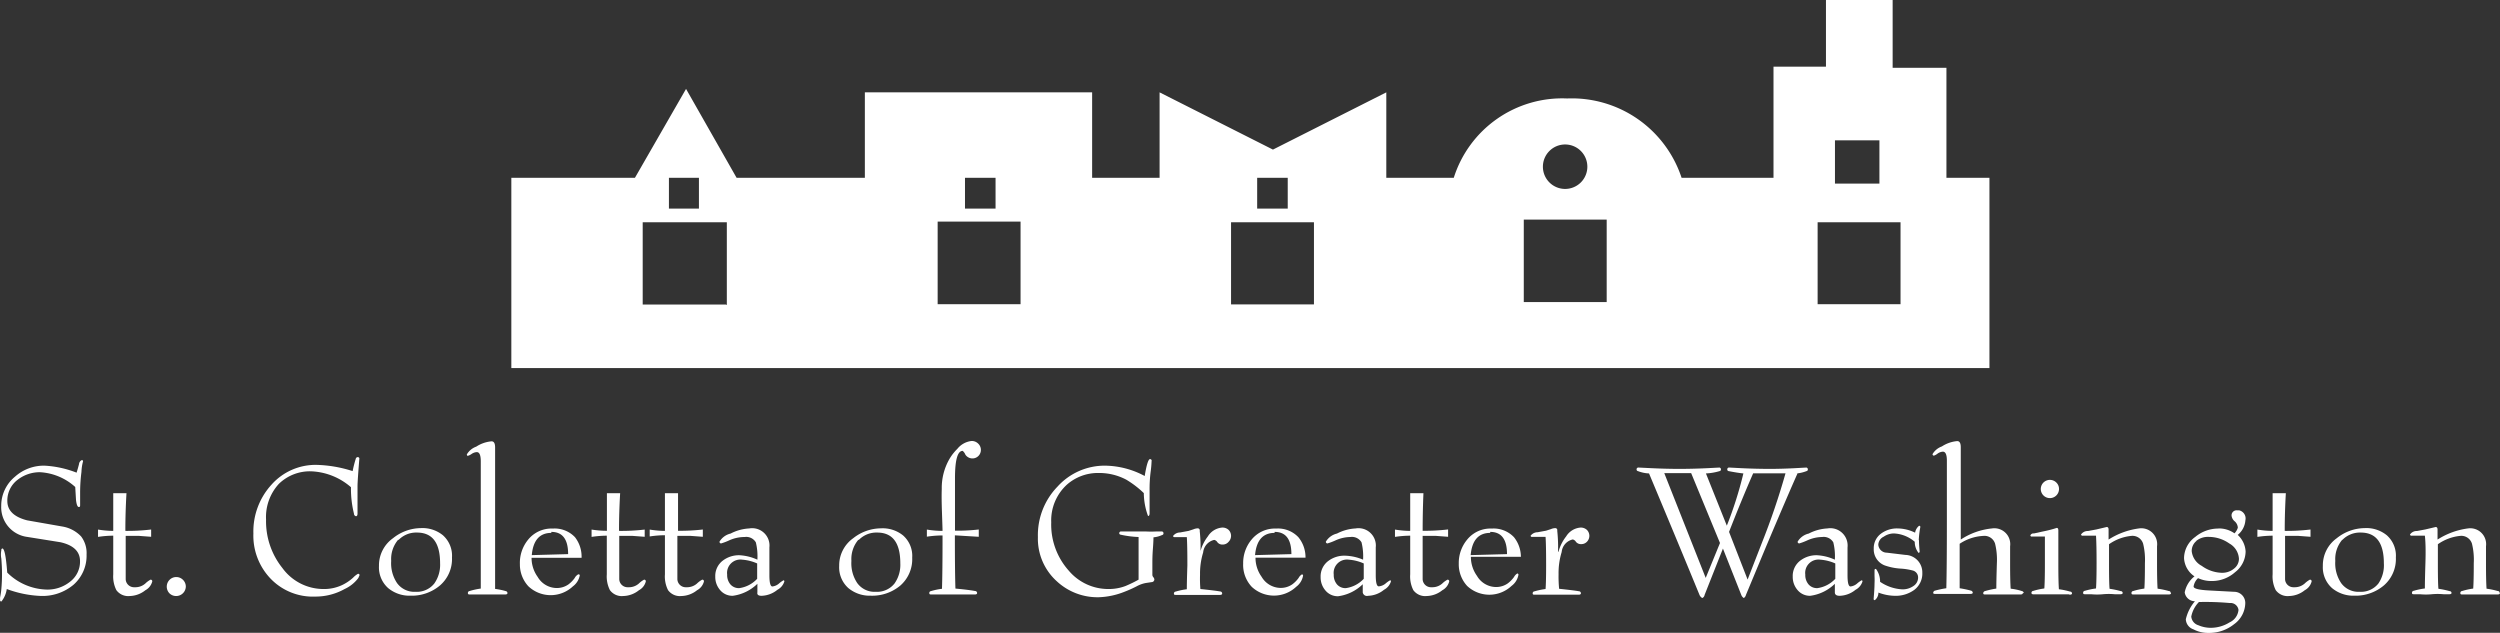
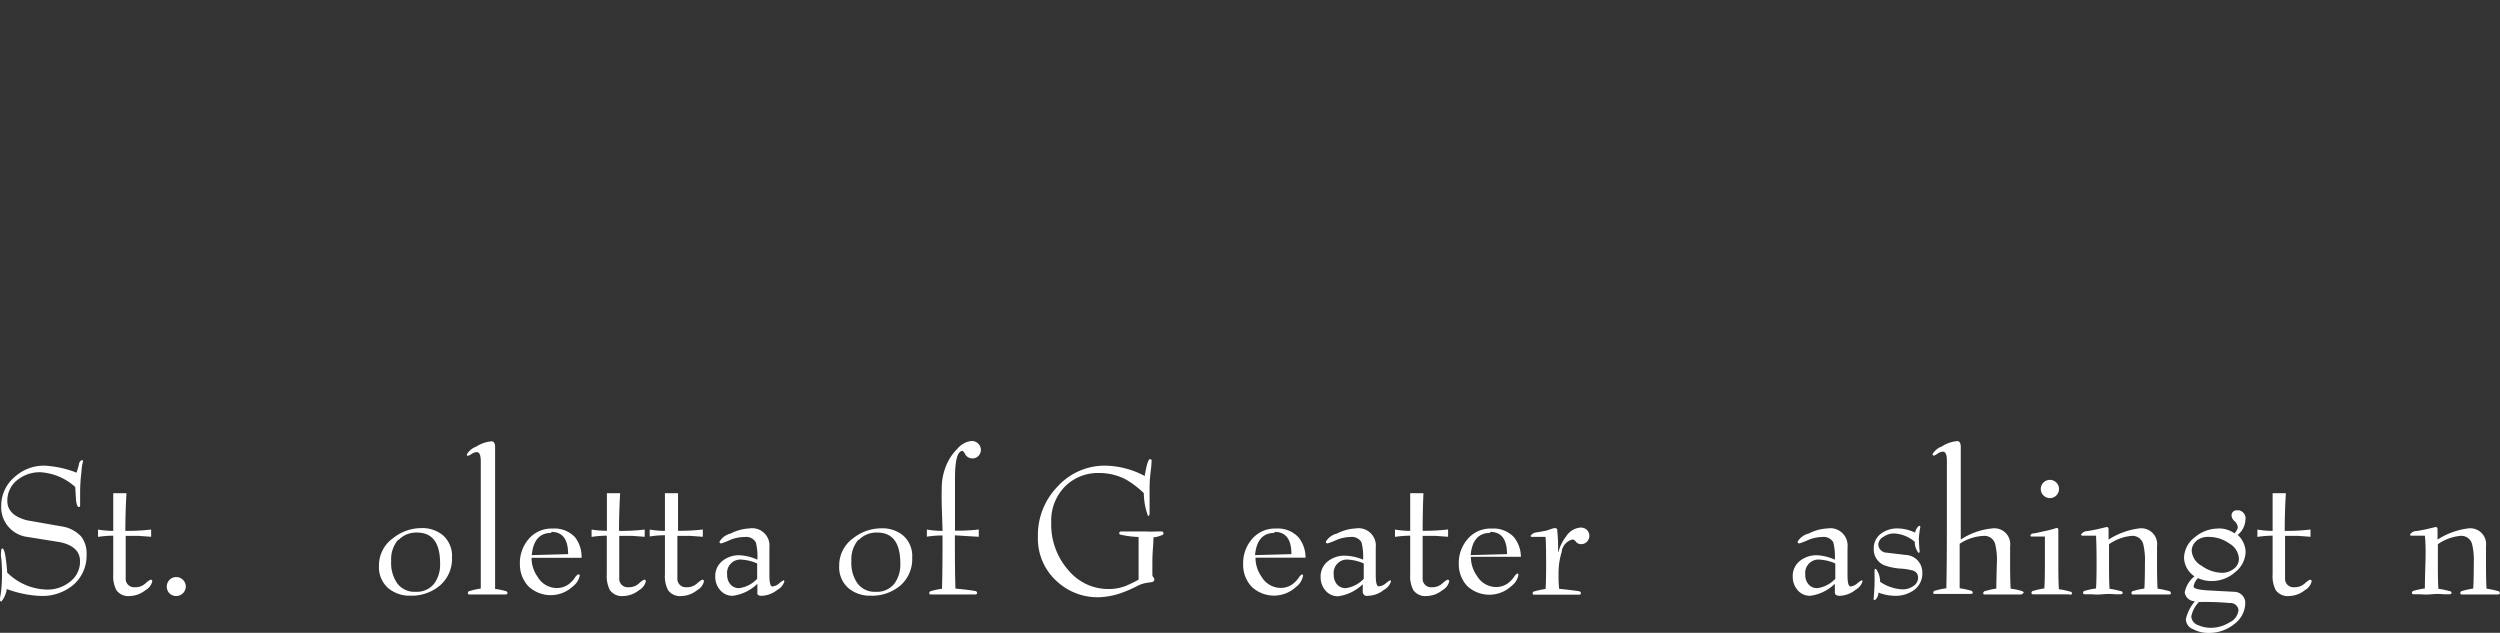
<svg xmlns="http://www.w3.org/2000/svg" id="Layer_1" data-name="Layer 1" viewBox="0 0 224.95 56.94">
  <rect x="0" y="0" width="224.95" height="56.94" fill="#333333" stroke="none" />
  <title>icon__scgw-logo</title>
-   <path d="M175.13,16l0,0V6.1h-4.84V0h-6V6h-4.72V16h-8.27A10.4,10.4,0,0,0,141,8.86,10.23,10.23,0,0,0,130.8,16h-6.07V8.31l-10.2,5.15-10.2-5.15V16H98.26V8.31H77.81V16H66.27L61.72,8l-4.6,8H46V33.12H179V16h-3.87Zm-115,0h2.75v2.77H60.18V16Zm5.16,11.4H57.82l0,0V20h7.57v7.44ZM86.82,16h2.75v2.77H86.82V16Zm5,11.37H84.36V19.94h7.46v7.42ZM113.11,16h2.75v2.77h-2.75V16Zm5.11,11.39h-7.46V20h7.46v7.42ZM140.82,13h0a2,2,0,1,1-2,2,2,2,0,0,1,2-2Zm3.74,14.18H137.1V19.76h7.46v7.39ZM165.1,12.63h4v3.89h-4V12.63ZM171,27.37h-7.46V20H171v7.42Z" transform="translate(0.01 0)" fill="#fff" />
  <path id="Fill-2" d="M7.2,44.26v1.16c0,0.13,0,.2-0.12.2S6.88,45.4,6.83,45L6.76,43.82a5.14,5.14,0,0,0-3.17-1.33,3.24,3.24,0,0,0-2,.67,2.34,2.34,0,0,0-.94,1.92q0,1.28,1.78,1.74l3.25,0.57a3,3,0,0,1,1.61.88,2.48,2.48,0,0,1,.49,1.62A3.48,3.48,0,0,1,6.6,52.62a4.34,4.34,0,0,1-3,1A9.82,9.82,0,0,1,.6,53a2.31,2.31,0,0,1-.48,1.12A0.1,0.1,0,0,1,0,54a1.34,1.34,0,0,1,0-.26,6.26,6.26,0,0,0,.1-0.63,14.6,14.6,0,0,0,.07-1.62q0-.43-0.06-1.23a1.87,1.87,0,0,1,0-.74,0.14,0.14,0,0,1,.09-0.17h0q0.28,0,.44,2.17a5.22,5.22,0,0,0,3.55,1.53,3.23,3.23,0,0,0,2.12-.72,2.27,2.27,0,0,0,.88-1.84q0-1.3-1.76-1.7l-3-.48A2.69,2.69,0,0,1,.1,45.53,3.38,3.38,0,0,1,1.33,42.9,3.89,3.89,0,0,1,4,41.9a9.23,9.23,0,0,1,2.88.63q0.12-.37.22-0.77a0.44,0.44,0,0,1,.25-0.36,0.1,0.1,0,0,1,.11.12,4.12,4.12,0,0,0-.14.94,14.75,14.75,0,0,0-.12,1.8" transform="translate(0.01 0)" fill="#fff" />
  <path id="Fill-3" d="M13.59,47.65V48.3l-1.08-.08H11.3v3.9a0.75,0.75,0,0,0,.77.72H12.2a1.34,1.34,0,0,0,.87-0.34,2.13,2.13,0,0,1,.46-0.34,0.14,0.14,0,0,1,.16.16,1.24,1.24,0,0,1-.62.79,2.33,2.33,0,0,1-1.4.52,1.32,1.32,0,0,1-1.21-.53,2.73,2.73,0,0,1-.28-1.42V48.2a9.44,9.44,0,0,0-1.37.11V47.65a8.64,8.64,0,0,0,1.37.12V44.38h1.19q-0.1,1.72-.1,3.39a17.91,17.91,0,0,0,2.28-.12" transform="translate(0.01 0)" fill="#fff" />
  <path id="Fill-4" d="M16.71,52.76a0.87,0.87,0,0,1-1.46.64l0,0a0.87,0.87,0,0,1,0-1.23h0a0.85,0.85,0,0,1,1.2,0l0,0a0.85,0.85,0,0,1,.26.62" transform="translate(0.01 0)" fill="#fff" />
-   <path id="Fill-5" d="M32.24,52A3.22,3.22,0,0,1,31,53a5.36,5.36,0,0,1-2.63.68,5.27,5.27,0,0,1-4-1.58A5.59,5.59,0,0,1,22.79,48a6.24,6.24,0,0,1,1.63-4.39,5.3,5.3,0,0,1,4.07-1.78,11.48,11.48,0,0,1,3.23.56q0.11-.56.28-1.1a0.19,0.19,0,0,1,.18-0.16,0.14,0.14,0,0,1,.14.18q-0.16,2-.16,2.42V46.2q0,0.25-.14.25a0.23,0.23,0,0,1-.18-0.23,9.31,9.31,0,0,1-.27-2.38A5.78,5.78,0,0,0,28,42.41a4,4,0,0,0-2.91,1.12,4.42,4.42,0,0,0-1.16,3.23,6.72,6.72,0,0,0,1.47,4.35A4.58,4.58,0,0,0,29.11,53a3.79,3.79,0,0,0,1.65-.35,4,4,0,0,0,1-.67,2,2,0,0,1,.44-0.35,0.12,0.12,0,0,1,.14.1v0a0.34,0.34,0,0,1-.07.18" transform="translate(0.01 0)" fill="#fff" />
  <path id="Fill-6" d="M35.35,48.43a3,3,0,0,0-1.26,2.49,2.5,2.5,0,0,0,.83,2,3,3,0,0,0,2,.68,3.94,3.94,0,0,0,2.67-.93,3.15,3.15,0,0,0,1.07-2.51,2.46,2.46,0,0,0-.82-2,2.91,2.91,0,0,0-2-.64A4.06,4.06,0,0,0,35.35,48.43Zm0.49,0.17a2.2,2.2,0,0,1,1.67-.68q2.08,0,2.08,2.77a2.91,2.91,0,0,1-.52,1.81,2,2,0,0,1-1.69.75,1.92,1.92,0,0,1-1.66-.78,3.19,3.19,0,0,1-.53-2,2.68,2.68,0,0,1,.64-1.92h0v0Z" transform="translate(0.01 0)" fill="#fff" />
  <path id="Fill-7" d="M45.47,53.19a0.17,0.17,0,0,1,.18.18c0,0.08-.07.12-0.2,0.12l-0.52,0q-0.54,0-1.06,0t-1.06,0l-0.52,0c-0.13,0-.2,0-0.2-0.13a0.17,0.17,0,0,1,.16-0.18h0a6,6,0,0,1,1-.22q0-2.77,0-6.25V41.5q0-.82-0.36-0.82a0.93,0.93,0,0,0-.47.17,1.07,1.07,0,0,1-.35.17A0.13,0.13,0,0,1,42,40.88a1.61,1.61,0,0,1,.84-0.69,3,3,0,0,1,1.38-.48q0.32,0,.32.55,0,0.39,0,3.06t0,3.41q0,4.41,0,6.26a6.1,6.1,0,0,1,1,.21" transform="translate(0.01 0)" fill="#fff" />
  <path id="Fill-8" d="M51.73,48.34a2.52,2.52,0,0,0-2-.78,2.7,2.7,0,0,0-2.22,1,3.29,3.29,0,0,0-.74,2.2,2.88,2.88,0,0,0,.77,2,2.92,2.92,0,0,0,4,0,1.59,1.59,0,0,0,.62-1A0.11,0.11,0,0,0,52,51.69h0a0.82,0.82,0,0,0-.3.32,2.58,2.58,0,0,1-.57.58,1.81,1.81,0,0,1-1.06.32,2,2,0,0,1-1.7-1,2.93,2.93,0,0,1-.55-1.72h4.5A2.85,2.85,0,0,0,51.73,48.34Zm-2.13-.48q1.51,0,1.51,2l-3.27.09q0.18-2,1.76-2h0V47.86Z" transform="translate(0.01 0)" fill="#fff" />
  <path id="Fill-9" d="M58,47.65V48.3l-1.08-.08H55.71q0,0.2,0,.9t0,1q0,1.08,0,2a0.75,0.75,0,0,0,.77.72h0.13a1.34,1.34,0,0,0,.87-0.34,2.13,2.13,0,0,1,.46-0.34,0.14,0.14,0,0,1,.16.16,1.24,1.24,0,0,1-.62.79,2.33,2.33,0,0,1-1.4.52,1.32,1.32,0,0,1-1.21-.53,2.73,2.73,0,0,1-.28-1.42V48.2a9.44,9.44,0,0,0-1.37.11V47.65a8.64,8.64,0,0,0,1.38.11V44.38h1.19q-0.1,1.72-.1,3.39A17.92,17.92,0,0,0,58,47.65" transform="translate(0.01 0)" fill="#fff" />
  <path id="Fill-10" d="M63.23,47.65V48.3l-1.08-.08H60.94v3.9a0.75,0.75,0,0,0,.77.72h0.13a1.34,1.34,0,0,0,.87-0.34,2.13,2.13,0,0,1,.46-0.34,0.14,0.14,0,0,1,.16.16,1.24,1.24,0,0,1-.62.79,2.33,2.33,0,0,1-1.4.52,1.32,1.32,0,0,1-1.21-.53,2.73,2.73,0,0,1-.28-1.42q0-.57,0-2t0-1.52a9.44,9.44,0,0,0-1.37.11V47.65a8.64,8.64,0,0,0,1.37.12V44.38H61v3.38a17.92,17.92,0,0,0,2.28-.12" transform="translate(0.01 0)" fill="#fff" />
  <path id="Fill-11" d="M68.51,53.61a2.36,2.36,0,0,0,1.43-.54,1.27,1.27,0,0,0,.62-0.73,0.1,0.1,0,0,0-.06-0.13h0a2.35,2.35,0,0,0-.4.28,1.09,1.09,0,0,1-.61.28q-0.27,0-.27-1V49.26a1.56,1.56,0,0,0-1.82-1.71,4.07,4.07,0,0,0-1.67.46,1.58,1.58,0,0,0-1,.73,0.15,0.15,0,0,0,.14.16h0a5.4,5.4,0,0,0,.76-0.29A3.35,3.35,0,0,1,67,48.32a1,1,0,0,1,1,.48,5.25,5.25,0,0,1,.14,1.56,4.43,4.43,0,0,0-1.61-.4,2.39,2.39,0,0,0-1.47.46,1.73,1.73,0,0,0-.71,1.46,1.8,1.8,0,0,0,.44,1.22,1.44,1.44,0,0,0,1.13.51,3.9,3.9,0,0,0,2.22-1.08V53.3Q68.08,53.61,68.51,53.61Zm-2-.69a1,1,0,0,1-.8-0.34,1.3,1.3,0,0,1-.29-0.88,1.2,1.2,0,0,1,1.36-1.34,4,4,0,0,1,1.34.34v1.38a2.71,2.71,0,0,1-1.61.84h0Z" transform="translate(0.01 0)" fill="#fff" />
  <path id="Fill-12" d="M76.76,48.43a3,3,0,0,0-1.26,2.49,2.5,2.5,0,0,0,.83,2,3,3,0,0,0,2,.68A3.94,3.94,0,0,0,81,52.69a3.15,3.15,0,0,0,1.07-2.51,2.45,2.45,0,0,0-.82-2,2.91,2.91,0,0,0-2-.64A4.06,4.06,0,0,0,76.76,48.43Zm0.49,0.17a2.2,2.2,0,0,1,1.67-.68q2.08,0,2.08,2.77a2.91,2.91,0,0,1-.52,1.81,2,2,0,0,1-1.69.75,1.92,1.92,0,0,1-1.66-.78,3.19,3.19,0,0,1-.53-2,2.68,2.68,0,0,1,.64-1.92h0v0Z" transform="translate(0.01 0)" fill="#fff" />
  <path id="Fill-13" d="M88.06,47.65V48.3l-2.15-.13q0,3.31.05,4.79,1.19,0.11,1.77.22a0.18,0.18,0,0,1,.18.18h0q0,0.13-.2.13l-0.78,0q-0.8,0-1.54,0-0.52,0-1.06,0l-0.52,0c-0.13,0-.2,0-0.2-0.12a0.16,0.16,0,0,1,.14-0.18h0a5.8,5.8,0,0,1,1-.21q0.05-1.47.05-4.8a9.36,9.36,0,0,0-1.41.11V47.65a8.54,8.54,0,0,0,1.41.12q0-.18-0.05-1.59T84.73,44a5.22,5.22,0,0,1,.69-2.7,4.41,4.41,0,0,1,.71-0.91,1.91,1.91,0,0,1,1.28-.71,0.81,0.81,0,0,1,.6.24,0.77,0.77,0,0,1,.24.56,0.76,0.76,0,0,1-1.4.42,0.81,0.81,0,0,0-.24-0.33q-0.69,0-.69,2.46,0,1.35,0,3t0,1.72A16.45,16.45,0,0,0,88,47.65" transform="translate(0.01 0)" fill="#fff" />
  <path id="Fill-14" d="M102.44,52.19V48.32a8.92,8.92,0,0,1-1.62-.21A0.14,0.14,0,0,1,100.7,48a0.16,0.16,0,0,1,.14-0.18h0l0.7,0q0.77,0,1.52,0a9.17,9.17,0,0,0,1,0l0.44,0a0.16,0.16,0,0,1,.18.18,0.14,0.14,0,0,1-.12.14,2.45,2.45,0,0,1-.78.21s0,0.35-.05,1-0.05,1.08-.05,1.38q0,0.2,0,.56t0,0.45a0.36,0.36,0,0,0,.09.2,0.36,0.36,0,0,1,.09.2,0.25,0.25,0,0,1-.25.24l-0.53.08a2.82,2.82,0,0,0-.82.3,10.81,10.81,0,0,1-1.07.48,6.85,6.85,0,0,1-2.34.5,5.38,5.38,0,0,1-3.75-1.42,5.16,5.16,0,0,1-1.72-4,6.27,6.27,0,0,1,1.76-4.53,5.72,5.72,0,0,1,4.3-1.89,7.73,7.73,0,0,1,3.55.93q0.25-1.52.48-1.52a0.14,0.14,0,0,1,.14.18,9.71,9.71,0,0,1-.09,1,12.62,12.62,0,0,0-.09,1.69v2q0,0.25-.14.25a6.13,6.13,0,0,1-.38-2.06,8.65,8.65,0,0,0-1.58-1.21,5.2,5.2,0,0,0-2.47-.6A4.22,4.22,0,0,0,96,43.6,4.36,4.36,0,0,0,94.58,47a6.22,6.22,0,0,0,1.58,4.35A4.65,4.65,0,0,0,99.73,53a4.22,4.22,0,0,0,1.53-.27,11.31,11.31,0,0,0,1.21-.59" transform="translate(0.01 0)" fill="#fff" />
-   <path id="Fill-15" d="M108,49.62h0a3.82,3.82,0,0,1,.67-1.35,1.67,1.67,0,0,1,1.3-.8,0.81,0.81,0,0,1,.57.21,0.76,0.76,0,0,1,0,1.07A0.69,0.69,0,0,1,110,49a0.57,0.57,0,0,1-.47-0.21,0.45,0.45,0,0,0-.28-0.21,1.28,1.28,0,0,0-1,1.13,6.45,6.45,0,0,0-.28,2A11.29,11.29,0,0,0,108,53q1.26,0.13,1.78.22a0.18,0.18,0,0,1,.18.18h0q0,0.13-.2.13l-0.77,0q-0.81,0-1.59,0-0.52,0-1.06,0l-0.52,0c-0.13,0-.2,0-0.2-0.12a0.17,0.17,0,0,1,.16-0.18h0a6.23,6.23,0,0,1,1-.21q0-.64.05-2.15,0-1.84-.05-2.54H105.7a0.13,0.13,0,0,1-.16-0.1v0a0.8,0.8,0,0,1,.64-0.32l0.76-.14,0.43-.14a1.07,1.07,0,0,1,.39-0.09,0.18,0.18,0,0,1,.18.23,13.59,13.59,0,0,1,.07,1.92" transform="translate(0.01 0)" fill="#fff" />
  <path id="Fill-16" d="M116.82,48.34a2.52,2.52,0,0,0-2-.78,2.71,2.71,0,0,0-2.22,1,3.29,3.29,0,0,0-.75,2.16,2.88,2.88,0,0,0,.77,2.08,2.92,2.92,0,0,0,4,0,1.59,1.59,0,0,0,.62-1,0.11,0.11,0,0,0-.1-0.12h0a0.82,0.82,0,0,0-.3.32,2.59,2.59,0,0,1-.57.58,1.81,1.81,0,0,1-1.06.32,2,2,0,0,1-1.7-1,2.93,2.93,0,0,1-.55-1.72h4.5A2.85,2.85,0,0,0,116.82,48.34Zm-2.14-.48q1.51,0,1.51,2l-3.27.09q0.18-2,1.76-2h0V47.86Z" transform="translate(0.01 0)" fill="#fff" />
  <path id="Fill-17" d="M123.09,53.61a2.36,2.36,0,0,0,1.43-.54,1.27,1.27,0,0,0,.62-0.73,0.1,0.1,0,0,0-.06-0.13h0a2.35,2.35,0,0,0-.4.28,1.09,1.09,0,0,1-.63.27q-0.27,0-.27-1v-2.5a1.56,1.56,0,0,0-1.82-1.71,4.07,4.07,0,0,0-1.67.46,1.58,1.58,0,0,0-1,.73,0.15,0.15,0,0,0,.14.16h0a5.41,5.41,0,0,0,.76-0.29,3.35,3.35,0,0,1,1.31-.29,1,1,0,0,1,1,.48,5.25,5.25,0,0,1,.14,1.56A4.43,4.43,0,0,0,121,50a2.39,2.39,0,0,0-1.47.46,1.73,1.73,0,0,0-.71,1.46,1.8,1.8,0,0,0,.44,1.22,1.44,1.44,0,0,0,1.13.51,3.9,3.9,0,0,0,2.22-1.08V53.3A0.38,0.38,0,0,0,123.09,53.61Zm-2-.69a1,1,0,0,1-.8-0.34A1.3,1.3,0,0,1,120,51.7a1.2,1.2,0,0,1,1.36-1.34,4,4,0,0,1,1.34.34v1.38a2.71,2.71,0,0,1-1.61.84h0Z" transform="translate(0.01 0)" fill="#fff" />
  <path id="Fill-18" d="M130.29,47.65V48.3l-1.08-.08H128v3.9a0.75,0.75,0,0,0,.77.72h0.13a1.34,1.34,0,0,0,.87-0.34,2.13,2.13,0,0,1,.46-0.34,0.14,0.14,0,0,1,.16.16,1.24,1.24,0,0,1-.62.79,2.33,2.33,0,0,1-1.4.52,1.32,1.32,0,0,1-1.21-.53,2.73,2.73,0,0,1-.28-1.42V48.2a9.44,9.44,0,0,0-1.37.11V47.65a8.64,8.64,0,0,0,1.37.12V44.38h1.19Q128,46.11,128,47.76a17.91,17.91,0,0,0,2.28-.12" transform="translate(0.01 0)" fill="#fff" />
  <path id="Fill-19" d="M136.22,48.34a2.52,2.52,0,0,0-2-.78,2.7,2.7,0,0,0-2.22,1,3.29,3.29,0,0,0-.75,2.16,2.88,2.88,0,0,0,.75,2,2.92,2.92,0,0,0,4,0,1.59,1.59,0,0,0,.62-1,0.11,0.11,0,0,0-.1-0.12h0a0.82,0.82,0,0,0-.3.32,2.59,2.59,0,0,1-.57.58,1.81,1.81,0,0,1-1.06.32,2,2,0,0,1-1.7-1,2.93,2.93,0,0,1-.55-1.72h4.5A2.85,2.85,0,0,0,136.22,48.34Zm-2.14-.48q1.51,0,1.51,2l-3.27.09q0.18-2,1.76-2h0V47.86Z" transform="translate(0.01 0)" fill="#fff" />
  <path id="Fill-20" d="M140.23,49.62h0a3.81,3.81,0,0,1,.68-1.35,1.67,1.67,0,0,1,1.3-.8,0.81,0.81,0,0,1,.57.21,0.76,0.76,0,0,1,0,1.07,0.7,0.7,0,0,1-.52.21,0.57,0.57,0,0,1-.47-0.21,0.45,0.45,0,0,0-.28-0.21,1.28,1.28,0,0,0-1,1.13,6.45,6.45,0,0,0-.28,2,11.22,11.22,0,0,0,.05,1.31q1.26,0.13,1.78.22a0.18,0.18,0,0,1,.18.18q0,0.13-.2.13l-0.77,0q-0.81,0-1.59,0-0.52,0-1.06,0l-0.52,0c-0.13,0-.2,0-0.2-0.12a0.17,0.17,0,0,1,.16-0.18h0a6.23,6.23,0,0,1,1-.21q0.05-.64.05-2.15,0-1.84-.05-2.54h-1.19a0.13,0.13,0,0,1-.16-0.1v0a0.8,0.8,0,0,1,.64-0.32l0.76-.14,0.43-.14a1.07,1.07,0,0,1,.39-0.09,0.18,0.18,0,0,1,.18.23,13.65,13.65,0,0,1,.07,1.92" transform="translate(0.01 0)" fill="#fff" />
-   <path id="Fill-21" d="M155.57,47.86q1.12-2.87,2.17-5.27h2.91a63.85,63.85,0,0,1-2.13,6.27l-1.28,3.29Zm6.08-5.26a3.23,3.23,0,0,0,.89-0.21,0.14,0.14,0,0,0,.12-0.14,0.16,0.16,0,0,0-.14-0.18h0l-1.08.06q-1.19.06-2.18,0.06-1.22,0-2.51-.06l-1.16-.06a0.16,0.16,0,0,0-.18.18,0.14,0.14,0,0,0,.12.14q0.82,0.16,1.33.21a34.78,34.78,0,0,1-1.49,4.7l-1.88-4.7a5.13,5.13,0,0,0,1.23-.21,0.14,0.14,0,0,0,.12-0.14,0.16,0.16,0,0,0-.14-0.18h0l-1.15.06q-1.3.06-2.45,0.06t-2.44-.06l-1.23-.06a0.16,0.16,0,0,0-.18.18,0.14,0.14,0,0,0,.12.14,3.12,3.12,0,0,0,1,.21q2.77,6.61,4.54,10.93a0.59,0.59,0,0,0,.25.28,0.36,0.36,0,0,0,.21-0.28l1.65-4.17,1.65,4.17a0.54,0.54,0,0,0,.23.28,0.46,0.46,0,0,0,.19-0.28l1.83-4.39q2-4.73,2.81-6.54h0Zm-6.9,6.27L153.47,52l-3.73-9.43h2.42l2.59,6.28h0Z" transform="translate(0.01 0)" fill="#fff" />
  <path id="Fill-22" d="M165.52,53.61a2.36,2.36,0,0,0,1.43-.54,1.27,1.27,0,0,0,.62-0.73,0.1,0.1,0,0,0-.06-0.13h0a2.35,2.35,0,0,0-.4.28,1.09,1.09,0,0,1-.61.28q-0.27,0-.27-1V49.26a1.56,1.56,0,0,0-1.82-1.71,4.07,4.07,0,0,0-1.67.46,1.57,1.57,0,0,0-1,.73,0.15,0.15,0,0,0,.14.16h0a5.43,5.43,0,0,0,.76-0.29,3.35,3.35,0,0,1,1.31-.29,1,1,0,0,1,1,.48,5.25,5.25,0,0,1,.14,1.56,4.43,4.43,0,0,0-1.61-.4,2.39,2.39,0,0,0-1.47.46,1.73,1.73,0,0,0-.71,1.46,1.8,1.8,0,0,0,.44,1.22,1.44,1.44,0,0,0,1.13.51,3.9,3.9,0,0,0,2.22-1.08V53.3Q165.09,53.61,165.52,53.61Zm-2-.69a1,1,0,0,1-.8-0.34,1.3,1.3,0,0,1-.29-0.88,1.2,1.2,0,0,1,1.36-1.34,4,4,0,0,1,1.34.34v1.38a2.71,2.71,0,0,1-1.61.84h0Z" transform="translate(0.01 0)" fill="#fff" />
  <path id="Fill-23" d="M172.66,48.61q0,0.41.06,1a0.12,0.12,0,0,1-.1.14h0a1.58,1.58,0,0,1-.34-1,3.1,3.1,0,0,0-1.86-.75,1.61,1.61,0,0,0-.93.29A0.84,0.84,0,0,0,169,49a0.77,0.77,0,0,0,.77.73l1.66,0.2a1.57,1.57,0,0,1,1.53,1.6,1.84,1.84,0,0,1-.7,1.53,2.84,2.84,0,0,1-1.81.55,4.36,4.36,0,0,1-1.44-.29,0.86,0.86,0,0,1-.32.68,0.1,0.1,0,0,1-.11-0.12q0.08-.94.08-1.37a6.49,6.49,0,0,0,0-.67V51.37c0-.12,0-0.18.13-0.18a1.9,1.9,0,0,1,.37,1.16,3.9,3.9,0,0,0,2,.68,1.68,1.68,0,0,0,1-.3,0.9,0.9,0,0,0,.42-0.75,0.64,0.64,0,0,0-.46-0.64,5.64,5.64,0,0,0-1.16-.18,5.19,5.19,0,0,1-1.25-.24,1.54,1.54,0,0,1-1.12-1.55,1.62,1.62,0,0,1,.61-1.32,2.38,2.38,0,0,1,1.55-.5,3.63,3.63,0,0,1,1.56.38,1,1,0,0,1,.36-0.62,0.1,0.1,0,0,1,.11.12,8.55,8.55,0,0,0-.14,1.17" transform="translate(0.01 0)" fill="#fff" />
  <path id="Fill-24" d="M182,53.37c0,0.08-.07.12-0.2,0.12l-0.52,0q-0.54,0-1.06,0t-1.06,0l-0.52,0c-0.13,0-.2,0-0.2-0.13a0.22,0.22,0,0,1,.18-0.18,7.84,7.84,0,0,1,1-.22q0-.69.05-2.29a6.13,6.13,0,0,0-.16-1.74,1,1,0,0,0-1.06-.71,4.2,4.2,0,0,0-2.13.71v4a9.46,9.46,0,0,1,1,.21,0.22,0.22,0,0,1,.18.18c0,0.08-.07.12-0.2,0.12l-0.52,0q-0.54,0-1.06,0t-1.06,0l-0.52,0c-0.13,0-.2,0-0.2-0.12a0.22,0.22,0,0,1,.18-0.18,8.16,8.16,0,0,1,1-.21q0.05-1.85.05-6.26V41.46q0-.82-0.36-0.82a0.94,0.94,0,0,0-.47.17A1.06,1.06,0,0,1,174,41a0.13,0.13,0,0,1-.12-0.14v0a1.61,1.61,0,0,1,.84-0.69,3,3,0,0,1,1.38-.48q0.32,0,.32.55v8.31a6.19,6.19,0,0,1,2.8-1,1.43,1.43,0,0,1,1.64,1.6v1.53q0,1.6.05,2.29a5.08,5.08,0,0,1,1,.21,0.22,0.22,0,0,1,.18.18" transform="translate(0.01 0)" fill="#fff" />
  <path id="Fill-25" d="M185.26,44a0.82,0.82,0,1,1-.24-0.58A0.79,0.79,0,0,1,185.26,44Zm0.88,9.48-0.52,0q-0.54,0-1.06,0t-1.06,0l-0.52,0q-0.2,0-.2-0.13a0.17,0.17,0,0,1,.16-0.18h0a6,6,0,0,1,1-.22q0.05-.69.05-2.27V48.28h-1.17a0.12,0.12,0,0,1-.14-0.1v0A0.29,0.29,0,0,1,183,48l0.82-.18a10.39,10.39,0,0,0,1.24-.32c0.09,0,.14.08,0.14,0.23v3q0,1.6.05,2.29a6.72,6.72,0,0,1,1,.21,0.17,0.17,0,0,1,.18.16,0.17,0.17,0,0,1,0,0c0,0.08-.07.12-0.2,0.12h0Z" transform="translate(0.01 0)" fill="#fff" />
  <path id="Fill-26" d="M195.34,53.37c0,0.08-.07.12-0.2,0.12l-0.52,0q-0.54,0-1.06,0t-1.06,0l-0.52,0c-0.13,0-.2,0-0.2-0.13a0.17,0.17,0,0,1,.16-0.18h0a6,6,0,0,1,1-.22q0.05-.69.05-2.29a6.08,6.08,0,0,0-.16-1.74,1,1,0,0,0-1.07-.71,4.22,4.22,0,0,0-2,.75v1.72q0,1.83.05,2.29a6.88,6.88,0,0,1,1,.21,0.17,0.17,0,0,1,.18.16,0.17,0.17,0,0,1,0,0c0,0.08-.07.12-0.2,0.12l-0.52,0q-0.54-.05-1.06,0t-1.06,0l-0.52,0c-0.13,0-.2,0-0.2-0.13a0.17,0.17,0,0,1,.16-0.18h0a6.2,6.2,0,0,1,1-.21q0.05-.7.05-2.3t-0.05-2.45h-1.19a0.13,0.13,0,0,1-.16-0.1v0a0.72,0.72,0,0,1,.63-0.32l0.75-.14,0.93-.22q0.17,0,.17.23v0.9a6.67,6.67,0,0,1,2.72-1,1.43,1.43,0,0,1,1.64,1.6v1.53q0,1.6.05,2.29a6.82,6.82,0,0,1,1,.21,0.17,0.17,0,0,1,.18.16,0.17,0.17,0,0,1,0,0" transform="translate(0.01 0)" fill="#fff" />
  <path id="Fill-27" d="M200.61,56a3.21,3.21,0,0,1-1.67.49,2.82,2.82,0,0,1-1.14-.23,0.9,0.9,0,0,1-.64-0.78,2.57,2.57,0,0,1,.69-1.31,25,25,0,0,1,2.78.09,0.72,0.72,0,0,1,.78.62A1.37,1.37,0,0,1,200.61,56Zm-1-8.44a3.23,3.23,0,0,0-2.1.76,2.38,2.38,0,0,0-1,1.9,2.1,2.1,0,0,0,.94,1.64,2.44,2.44,0,0,0-.88,1.44,0.93,0.93,0,0,0,.92.8,3.83,3.83,0,0,0-.82,1.62,1,1,0,0,0,.69.91,2.8,2.8,0,0,0,1.33.32,3.58,3.58,0,0,0,2.33-.79,2.38,2.38,0,0,0,1-1.91,1,1,0,0,0-1-1l-2.25-.12q-1.4-.07-1.4-0.36a1.31,1.31,0,0,1,.4-0.75,2.86,2.86,0,0,0,1.27.26,3.13,3.13,0,0,0,2.07-.8,2.38,2.38,0,0,0,.94-1.86,2.18,2.18,0,0,0-.71-1.49,1.85,1.85,0,0,0,.69-1.31,0.75,0.75,0,0,0-.56-0.9l-0.18,0a0.45,0.45,0,0,0-.5.51,0.78,0.78,0,0,0,.28.48,0.82,0.82,0,0,1,.28.57,1.29,1.29,0,0,1-.3.51A2.43,2.43,0,0,0,199.61,47.55Zm-2,1.11a1.66,1.66,0,0,1,1.13-.36,3.21,3.21,0,0,1,1.84.59,1.68,1.68,0,0,1,.87,1.38,1.12,1.12,0,0,1-.45.89,1.66,1.66,0,0,1-1.1.37,3.19,3.19,0,0,1-1.79-.62,1.7,1.7,0,0,1-.91-1.33,1.16,1.16,0,0,1,.42-0.91h0Z" transform="translate(0.01 0)" fill="#fff" />
  <path id="Fill-28" d="M207.89,47.65V48.3l-1.08-.08H205.6v3.9a0.75,0.75,0,0,0,.77.72h0.13a1.34,1.34,0,0,0,.87-0.34,2.14,2.14,0,0,1,.46-0.34,0.14,0.14,0,0,1,.16.16,1.24,1.24,0,0,1-.62.79,2.33,2.33,0,0,1-1.4.52,1.32,1.32,0,0,1-1.21-.53,2.73,2.73,0,0,1-.28-1.42V48.2a9.44,9.44,0,0,0-1.37.11V47.65a8.64,8.64,0,0,0,1.37.12V44.38h1.19q-0.1,1.72-.1,3.39a17.91,17.91,0,0,0,2.28-.12" transform="translate(0.01 0)" fill="#fff" />
-   <path id="Fill-29" d="M210.25,48.43A3,3,0,0,0,209,50.92a2.5,2.5,0,0,0,.83,2,3,3,0,0,0,2,.68,3.94,3.94,0,0,0,2.67-.93,3.15,3.15,0,0,0,1.07-2.51,2.45,2.45,0,0,0-.82-2,2.91,2.91,0,0,0-2-.64A4.06,4.06,0,0,0,210.25,48.43Zm0.49,0.17a2.2,2.2,0,0,1,1.67-.68q2.08,0,2.08,2.77A2.91,2.91,0,0,1,214,52.5a2,2,0,0,1-1.69.75,1.92,1.92,0,0,1-1.66-.78,3.19,3.19,0,0,1-.53-2,2.68,2.68,0,0,1,.64-1.92h0v0Z" transform="translate(0.01 0)" fill="#fff" />
  <path id="Fill-30" d="M224.93,53.37c0,0.08-.07.12-0.2,0.12l-0.52,0q-0.54,0-1.06,0t-1.06,0l-0.52,0c-0.13,0-.2,0-0.2-0.13a0.17,0.17,0,0,1,.16-0.18h0a6,6,0,0,1,1-.22q0.05-.69.05-2.29a6.08,6.08,0,0,0-.16-1.74,1,1,0,0,0-1.07-.71,4.22,4.22,0,0,0-2,.75v1.72q0,1.83.05,2.29a6.87,6.87,0,0,1,1,.21,0.17,0.17,0,0,1,.18.16,0.17,0.17,0,0,1,0,0c0,0.08-.07.12-0.2,0.12l-0.52,0q-0.54-.05-1.06,0t-1.06,0l-0.52,0c-0.13,0-.2,0-0.2-0.13a0.17,0.17,0,0,1,.16-0.18h0a6.2,6.2,0,0,1,1-.21q0-.7.05-2.3t-0.05-2.45H217a0.13,0.13,0,0,1-.16-0.1v0a0.72,0.72,0,0,1,.63-0.32l0.75-.14,0.93-.22q0.17,0,.17.23v0.9a6.67,6.67,0,0,1,2.72-1,1.43,1.43,0,0,1,1.64,1.6v1.53q0,1.6.05,2.29a6.81,6.81,0,0,1,1,.21,0.17,0.17,0,0,1,.18.16,0.17,0.17,0,0,1,0,0" transform="translate(0.01 0)" fill="#fff" />
</svg>